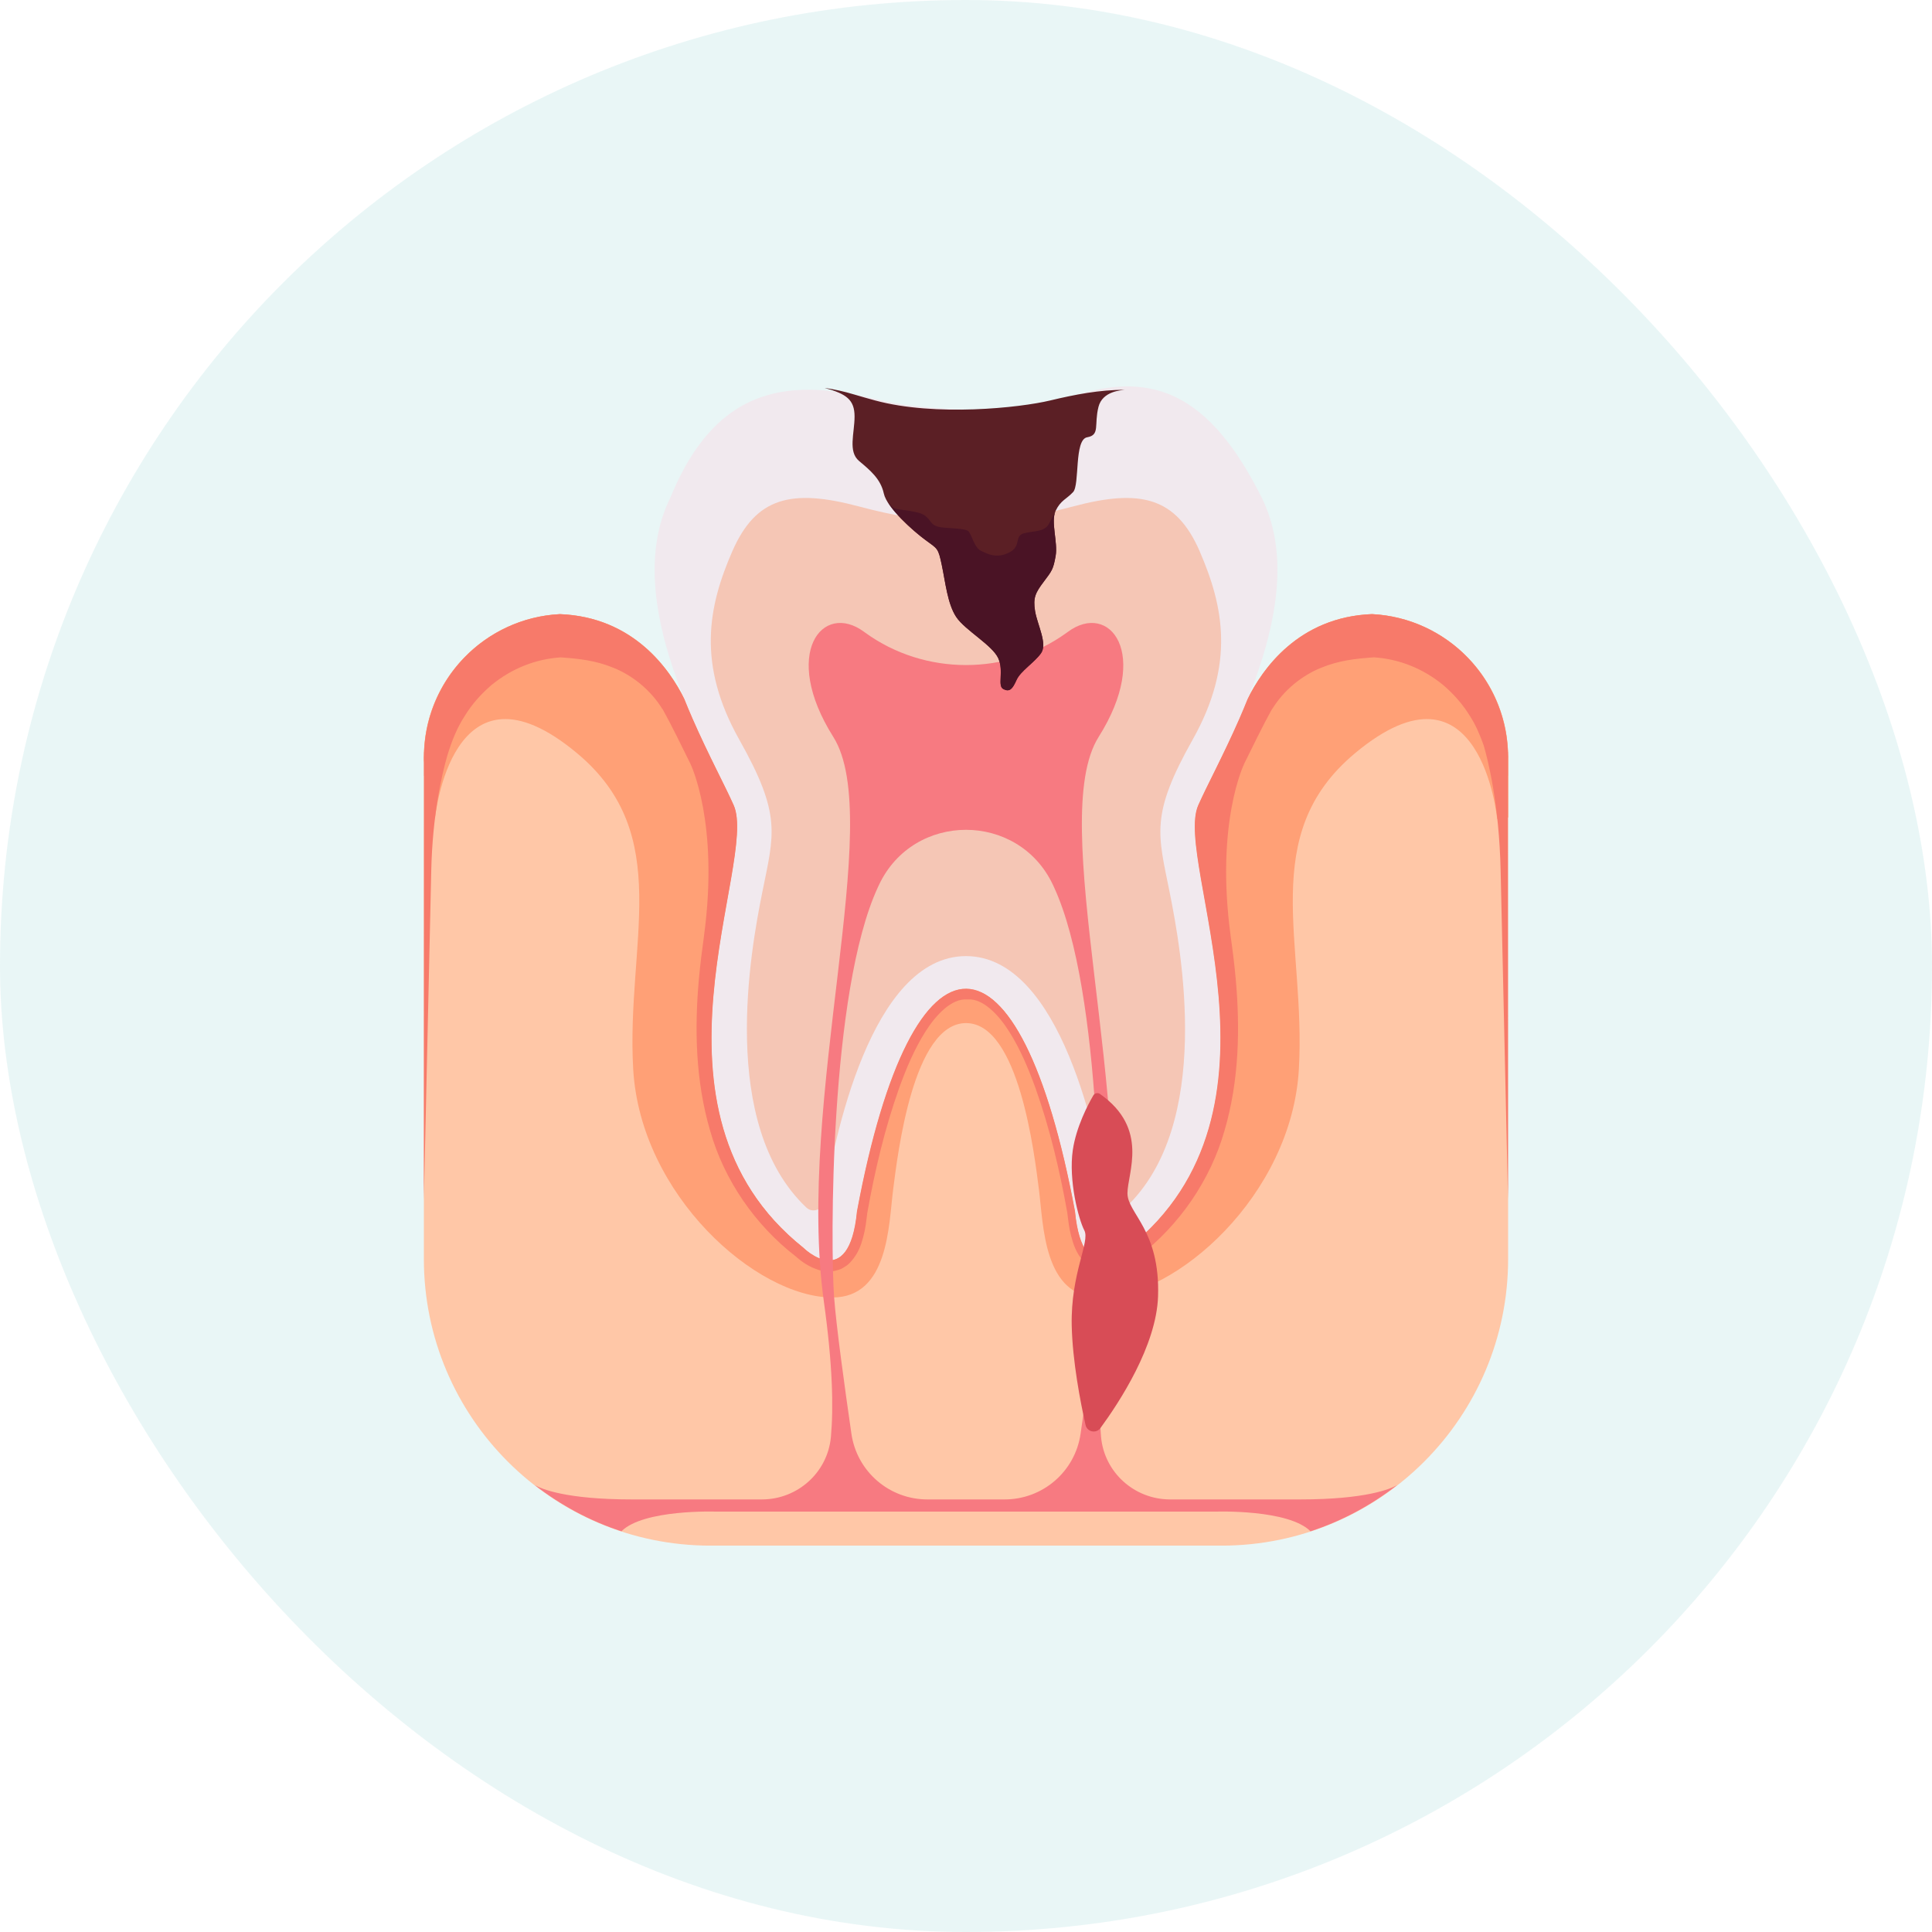
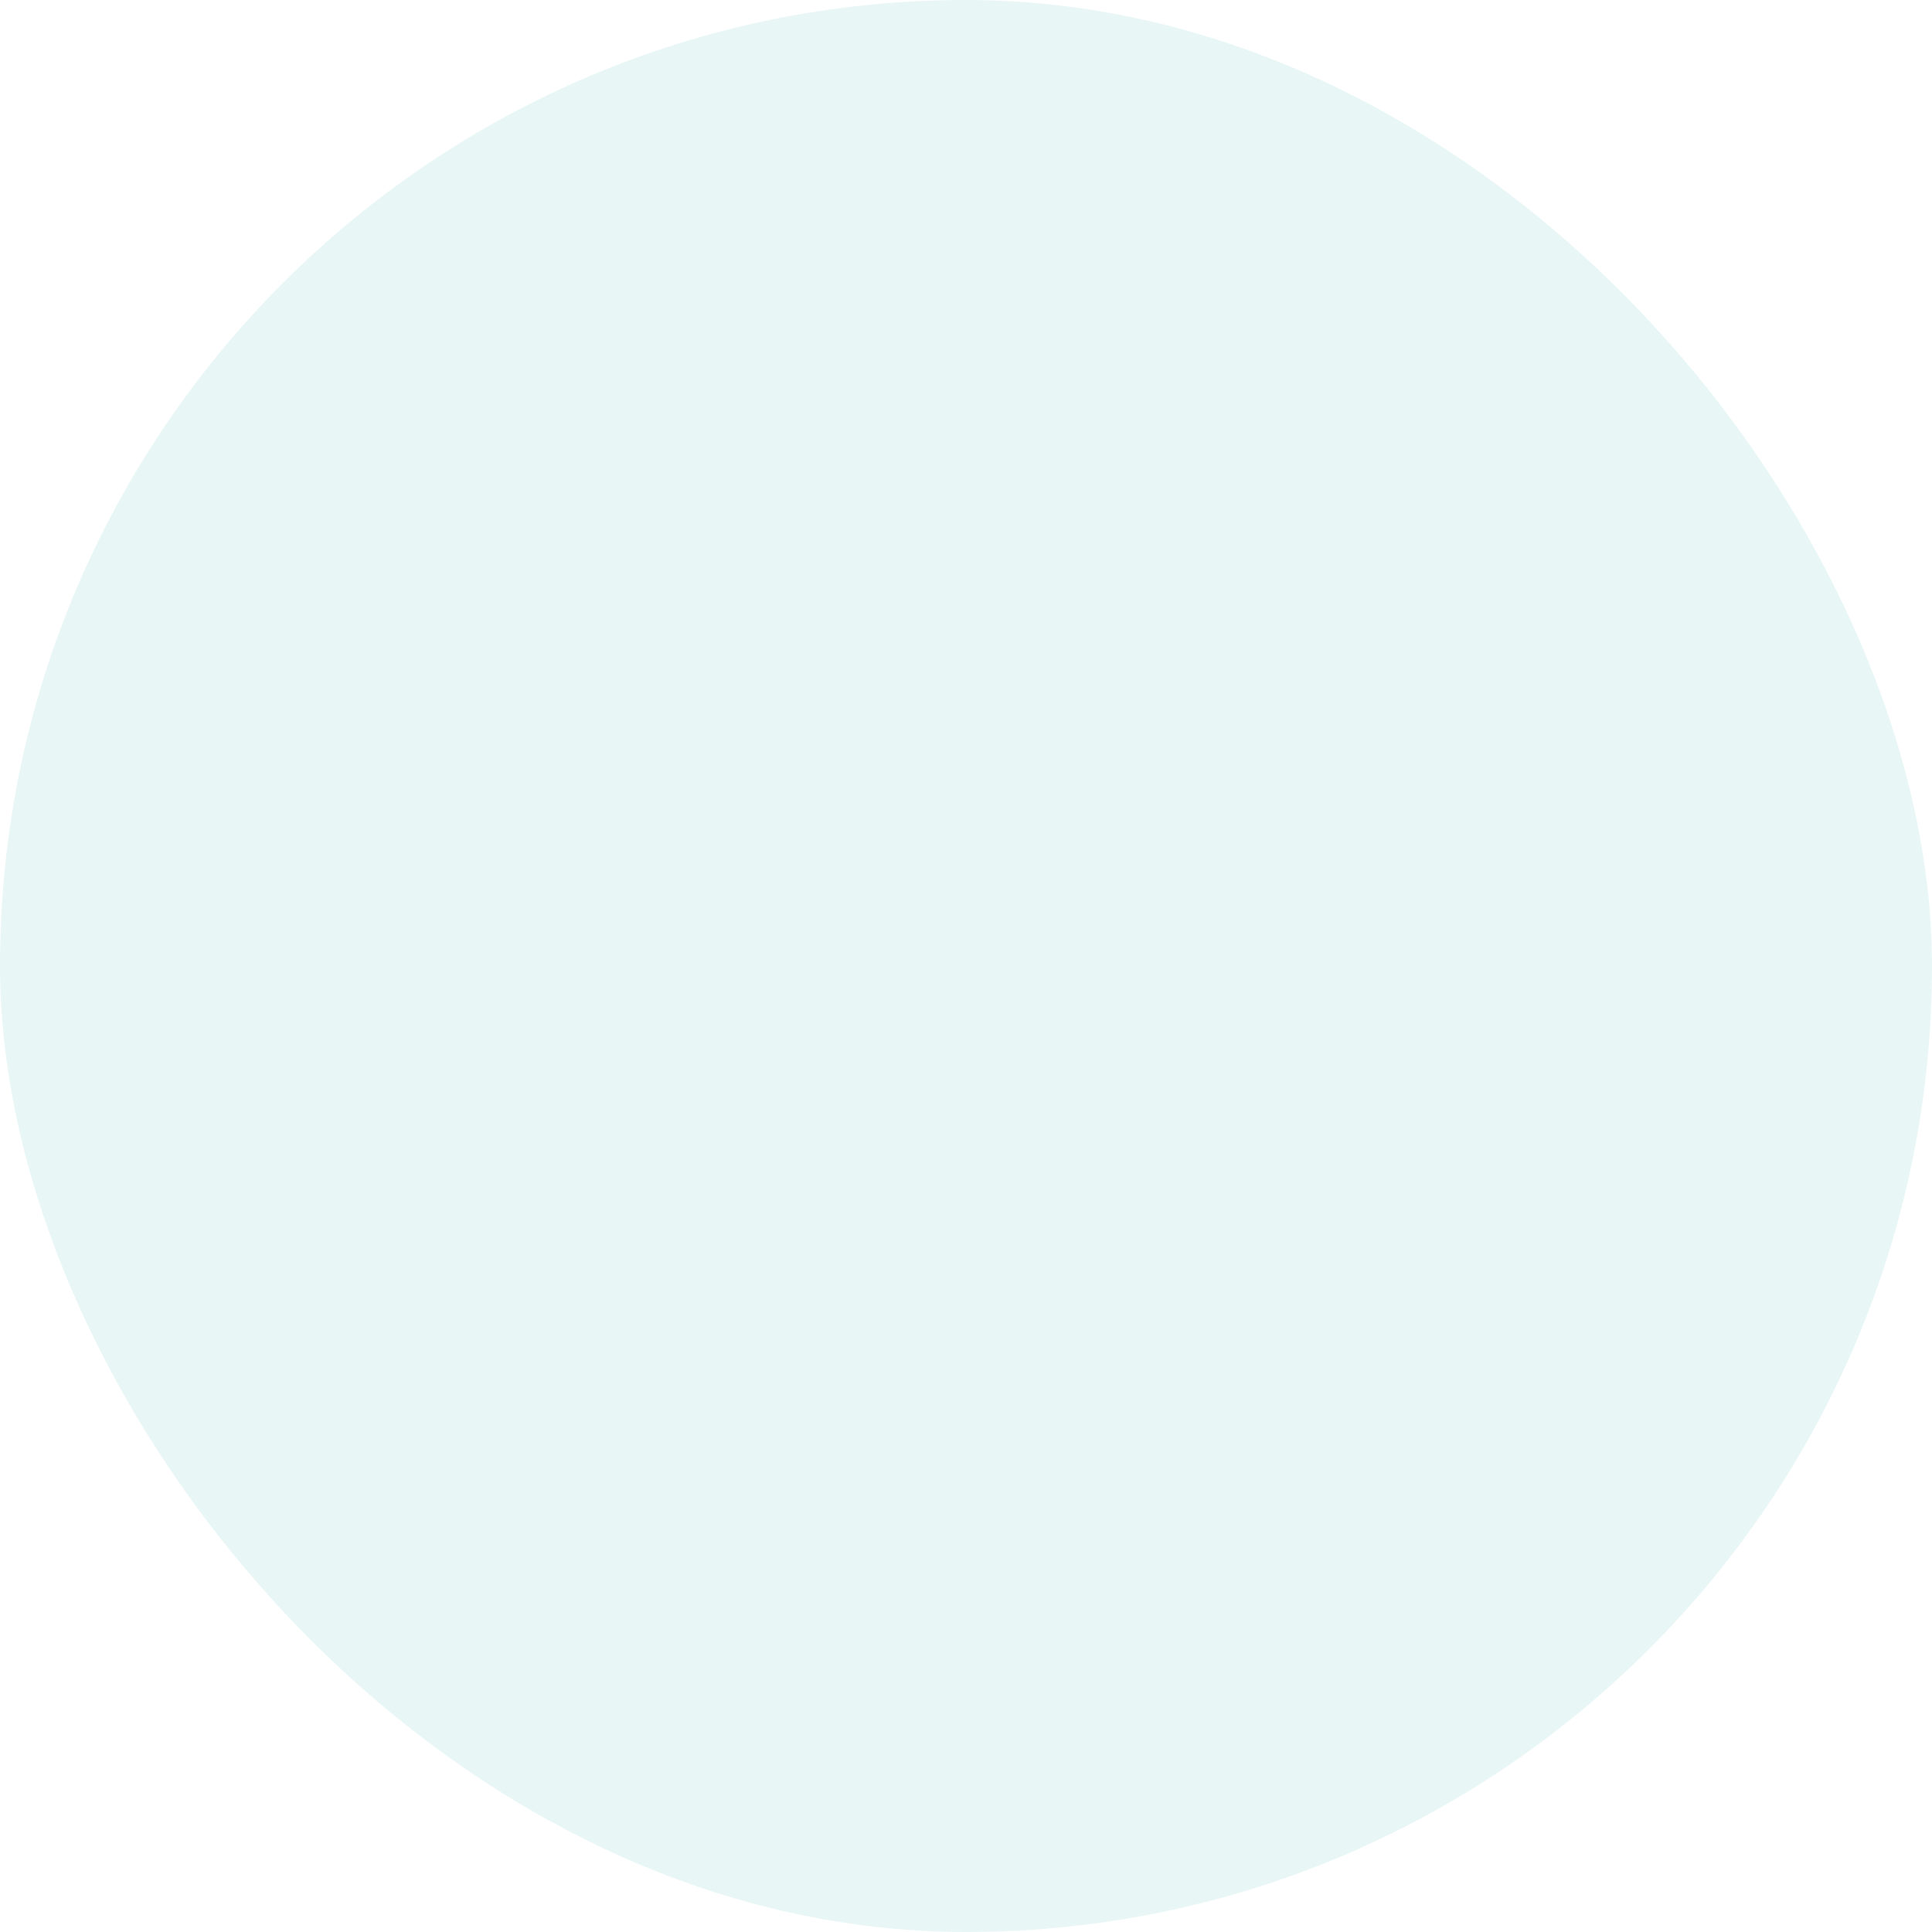
<svg xmlns="http://www.w3.org/2000/svg" width="100" height="100" viewBox="0 0 100 100" fill="none">
  <rect width="100" height="100" rx="50" fill="#D4EFEE" fill-opacity="0.5" />
  <g clip-path="url(#clip0_2076_1004)">
    <path d="M71.02 31.786C67.201 31.935 65.332 34.65 64.578 36.179C64.44 36.52 64.3 36.855 64.157 37.184C64.157 37.189 64.151 37.204 64.151 37.204H64.149C63.334 39.064 62.476 40.654 62.022 41.678C60.714 44.621 67.337 57.461 58.423 64.576C58.423 64.576 56.051 66.947 55.642 62.695C54.225 55.067 52.124 51.203 50.019 51.176C47.911 51.151 45.799 54.963 44.357 62.695C43.948 66.949 41.576 64.576 41.576 64.576C32.662 57.461 39.287 44.621 37.977 41.678C37.523 40.654 36.664 39.064 35.85 37.204H35.848C35.848 37.204 35.843 37.189 35.842 37.185C35.698 36.857 35.557 36.52 35.419 36.177C34.663 34.65 32.795 31.937 28.979 31.787C25.059 31.989 21.939 35.223 21.939 39.197V65.161C21.939 73.357 28.582 80.002 36.777 80.002H63.222C71.417 80.002 78.06 73.358 78.06 65.161V39.197C78.06 35.224 74.94 31.989 71.018 31.787L71.02 31.786Z" fill="#FFC7A7" />
-     <path d="M78.062 39.196C78.062 35.224 74.942 31.989 71.02 31.787C67.201 31.937 65.332 34.652 64.578 36.18C64.44 36.522 64.3 36.857 64.157 37.185C64.157 37.19 64.151 37.205 64.151 37.205H64.149C63.334 39.065 62.476 40.656 62.022 41.679C60.714 44.623 67.337 57.462 58.423 64.577C58.423 64.577 56.051 66.949 55.642 62.697C54.225 55.069 52.124 51.204 50.019 51.177C47.911 51.152 45.799 54.964 44.358 62.697C43.949 66.95 41.578 64.577 41.578 64.577C32.664 57.462 39.289 44.623 37.979 41.679C37.525 40.656 36.666 39.065 35.852 37.205H35.85C35.85 37.205 35.845 37.19 35.843 37.187C35.7 36.858 35.559 36.522 35.421 36.178C34.665 34.652 32.797 31.939 28.981 31.789C25.059 31.989 21.939 35.222 21.939 39.196V39.351L22.511 42.396C22.511 42.396 23.352 33.548 29.868 38.986C34.951 43.228 32.399 48.829 32.775 55.345C33.15 61.86 39.145 67.157 43.087 67.157C45.994 67.157 45.994 63.407 46.228 61.579C46.462 59.751 47.26 52.955 50.002 52.955C52.744 52.955 53.542 59.751 53.776 61.579C54.01 63.407 54.01 67.157 56.916 67.157C60.858 67.157 66.854 61.86 67.229 55.345C67.605 48.829 65.053 43.228 70.136 38.986C76.652 33.549 77.493 42.396 77.493 42.396L78.066 42.309V39.196H78.062Z" fill="#FFA076" />
    <path d="M62.022 41.676C63.33 38.732 67.992 31.126 65.292 25.73C62.594 20.332 59.65 19.27 55.808 20.414C55.422 20.529 55.055 20.633 54.707 20.727C51.59 21.574 47.229 21.108 45.64 20.727C41.743 19.791 37.345 19.28 34.711 25.73C32.011 31.126 36.673 38.732 37.981 41.676C39.289 44.62 32.666 57.459 41.58 64.574C41.58 64.574 43.952 66.945 44.361 62.694C47.244 47.232 52.813 47.439 55.646 62.694C56.055 66.945 58.427 64.574 58.427 64.574C67.341 57.459 60.716 44.62 62.025 41.676H62.022Z" fill="#F1E9EE" />
    <path d="M62.104 28.551C60.877 25.73 59.037 25.28 55.521 26.219C52.005 27.16 50 27.038 50 27.038C50 27.038 47.997 27.16 44.48 26.219C40.963 25.279 39.124 25.728 37.897 28.551C36.669 31.372 36.057 34.358 38.265 38.283C40.474 42.208 40.065 43.149 39.45 46.215C38.868 49.127 37.178 58.2 41.739 62.504C42.057 62.803 42.586 62.615 42.653 62.184C43.146 59.073 45.065 49.488 49.999 49.488C54.932 49.488 56.851 59.073 57.344 62.184C57.413 62.616 57.941 62.805 58.258 62.504C62.819 58.201 61.129 49.129 60.547 46.215C59.934 43.149 59.525 42.208 61.732 38.283C63.94 34.358 63.326 31.372 62.101 28.551H62.104Z" fill="#F5C6B5" />
-     <path d="M78.062 39.197C78.062 39.15 78.057 39.106 78.055 39.059V38.937L78.049 38.934C77.914 35.083 74.854 31.984 71.018 31.786C67.199 31.935 65.331 34.65 64.577 36.179C64.439 36.52 64.299 36.855 64.156 37.184C64.156 37.189 64.149 37.204 64.149 37.204H64.147C63.333 39.064 62.474 40.654 62.02 41.678C60.712 44.621 67.335 57.461 58.421 64.576C58.421 64.576 56.05 66.947 55.641 62.695C54.223 55.067 52.123 51.203 50.017 51.176C47.91 51.151 45.797 54.963 44.357 62.695C43.948 66.949 41.576 64.576 41.576 64.576C32.662 57.461 39.287 44.621 37.977 41.678C37.523 40.654 36.664 39.064 35.85 37.204H35.848C35.848 37.204 35.843 37.189 35.842 37.185C35.698 36.857 35.557 36.52 35.419 36.177C34.663 34.65 32.795 31.937 28.979 31.787C25.147 31.984 22.087 35.083 21.952 38.934L21.945 38.937V39.059C21.945 39.106 21.939 39.15 21.939 39.197V40.153C21.939 40.153 21.942 40.153 21.945 40.153L21.939 62.096C21.939 62.096 22.228 49.346 22.321 45.081C22.384 42.196 22.859 40.126 23.16 39.086C23.388 38.342 23.66 37.667 24.042 37.078C24.423 36.45 24.904 35.918 25.428 35.467C26.478 34.602 27.725 34.11 29.015 34.026C29.957 34.09 30.834 34.186 31.756 34.566C32.711 34.948 33.685 35.704 34.303 36.731L34.264 36.643C34.793 37.598 35.261 38.577 35.744 39.548L35.739 39.543C35.739 39.543 37.23 42.563 36.441 48.422L36.446 48.398C36.34 49.151 36.244 49.905 36.175 50.669C35.943 53.256 36 55.944 36.754 58.518C37.483 61.095 39.098 63.422 41.201 65.042L41.152 64.998C41.524 65.338 41.891 65.58 42.409 65.744C42.675 65.806 42.978 65.848 43.289 65.759C43.448 65.723 43.593 65.663 43.719 65.572C43.86 65.495 43.963 65.395 44.054 65.289C44.431 64.868 44.577 64.419 44.688 63.998C44.799 63.586 44.841 63.185 44.89 62.783C45.281 60.588 45.797 58.408 46.535 56.331C46.908 55.296 47.339 54.278 47.91 53.381C48.462 52.507 49.266 51.676 50.044 51.731C50.051 51.731 50.059 51.731 50.068 51.731C50.073 51.731 50.076 51.73 50.081 51.73C50.084 51.73 50.088 51.73 50.091 51.73C50.869 51.674 51.673 52.505 52.225 53.379C52.796 54.276 53.227 55.294 53.601 56.33C54.338 58.407 54.855 60.586 55.245 62.781C55.294 63.182 55.336 63.582 55.447 63.996C55.56 64.417 55.705 64.867 56.082 65.287C56.172 65.394 56.275 65.493 56.417 65.57C56.543 65.661 56.688 65.722 56.846 65.757C57.157 65.846 57.46 65.804 57.726 65.742C58.246 65.579 58.611 65.335 58.983 64.996L58.935 65.04C61.037 63.419 62.651 61.093 63.382 58.516C64.136 55.943 64.191 53.255 63.961 50.667C63.893 49.903 63.796 49.148 63.69 48.397L63.695 48.42C62.905 42.561 64.397 39.542 64.397 39.542L64.391 39.547C64.874 38.574 65.342 37.596 65.871 36.642L65.832 36.729C66.45 35.702 67.424 34.947 68.379 34.565C69.301 34.184 70.178 34.088 71.121 34.024C72.41 34.108 73.657 34.598 74.708 35.465C75.231 35.914 75.712 36.448 76.093 37.076C76.384 37.525 76.601 38.039 76.795 38.579C77.012 39.318 77.598 41.615 77.673 45.079C77.768 49.344 78.055 62.094 78.055 62.094L78.049 40.143C78.049 40.143 78.054 40.143 78.055 40.143V39.195L78.062 39.197Z" fill="#F77A6A" />
    <path d="M67.296 77.61H60.564C58.717 77.61 57.159 76.214 56.99 74.375C56.852 72.862 56.899 70.641 57.352 67.391C58.813 56.892 54.147 42.453 56.867 38.141C59.586 33.829 57.43 31.11 55.273 32.704C55.252 32.719 55.23 32.736 55.208 32.752C52.129 34.98 47.869 34.98 44.791 32.752C44.769 32.736 44.747 32.719 44.725 32.704C42.569 31.11 40.413 33.829 43.131 38.141C45.849 42.453 41.184 56.892 42.646 67.391C43.099 70.641 43.146 72.862 43.008 74.375C42.84 76.214 41.283 77.61 39.435 77.61H32.702C29.285 77.61 28.025 77.064 27.685 76.871C29.018 77.906 30.526 78.724 32.165 79.259C33.313 78.111 37.053 78.241 37.053 78.241H62.944C62.944 78.241 66.684 78.111 67.832 79.259C69.471 78.724 70.979 77.906 72.312 76.871C71.972 77.064 70.712 77.61 67.295 77.61H67.296ZM56.829 67.11C56.723 68.591 56.29 71.746 55.931 74.211C55.649 76.164 53.976 77.61 52.001 77.61H50H47.999C46.026 77.61 44.353 76.164 44.069 74.211C43.712 71.744 43.278 68.591 43.171 67.11C42.985 64.484 42.931 51.342 45.44 45.922C45.461 45.877 45.482 45.833 45.503 45.788C47.294 42.006 52.703 42.006 54.494 45.788C54.514 45.831 54.536 45.877 54.556 45.922C57.066 51.342 57.014 64.484 56.825 67.11H56.829Z" fill="#F77A81" />
    <path d="M42.709 20.082C43.191 20.151 43.684 20.261 44.195 20.414C44.581 20.529 44.948 20.633 45.296 20.727C48.413 21.574 52.776 21.108 54.363 20.727C55.624 20.424 56.935 20.17 58.223 20.178C58.041 20.199 57.063 20.241 56.856 21.064C56.622 22.001 56.95 22.516 56.27 22.634C55.59 22.752 55.895 25.095 55.543 25.47C55.191 25.846 54.904 25.89 54.638 26.442C54.372 26.994 54.762 28.071 54.638 28.774C54.513 29.478 54.443 29.549 54.02 30.111C53.598 30.673 53.458 30.931 53.574 31.634C53.692 32.338 54.23 33.322 53.879 33.814C53.527 34.305 52.823 34.728 52.613 35.197C52.403 35.667 52.261 35.83 51.933 35.667C51.605 35.504 51.973 34.753 51.669 34.073C51.364 33.393 49.95 32.62 49.496 31.941C49.041 31.261 48.934 30.136 48.745 29.246C48.558 28.355 48.535 28.418 47.902 27.953C47.269 27.488 45.909 26.293 45.746 25.543C45.582 24.792 45.054 24.354 44.466 23.861C43.881 23.37 44.232 22.425 44.232 21.559C44.232 20.692 43.81 20.387 42.704 20.086L42.709 20.082Z" fill="#5B1F25" />
-     <path d="M51.936 35.666C51.608 35.502 51.977 34.752 51.672 34.072C51.367 33.392 49.953 32.619 49.499 31.939C49.044 31.259 48.937 30.135 48.748 29.244C48.561 28.354 48.538 28.416 47.905 27.951C47.39 27.573 46.402 26.713 45.961 25.999C46.027 26.085 46.163 26.25 46.311 26.314C46.515 26.403 47.565 26.432 47.893 26.701C48.221 26.97 48.163 27.135 48.514 27.251C48.866 27.369 49.92 27.31 50.12 27.497C50.319 27.684 50.401 28.328 50.788 28.517C51.175 28.704 51.62 28.916 52.253 28.588C52.886 28.259 52.475 27.744 53.003 27.603C53.53 27.462 54.047 27.556 54.293 27.112C54.538 26.666 54.641 26.443 54.641 26.443C54.375 26.995 54.766 28.073 54.641 28.776C54.517 29.48 54.446 29.55 54.023 30.113C53.601 30.675 53.461 30.932 53.577 31.636C53.695 32.34 54.234 33.324 53.882 33.816C53.53 34.307 52.827 34.73 52.616 35.199C52.406 35.669 52.264 35.832 51.936 35.669V35.666Z" fill="#4A1325" />
+     <path d="M51.936 35.666C51.608 35.502 51.977 34.752 51.672 34.072C51.367 33.392 49.953 32.619 49.499 31.939C49.044 31.259 48.937 30.135 48.748 29.244C48.561 28.354 48.538 28.416 47.905 27.951C47.39 27.573 46.402 26.713 45.961 25.999C46.027 26.085 46.163 26.25 46.311 26.314C46.515 26.403 47.565 26.432 47.893 26.701C48.221 26.97 48.163 27.135 48.514 27.251C48.866 27.369 49.92 27.31 50.12 27.497C50.319 27.684 50.401 28.328 50.788 28.517C51.175 28.704 51.62 28.916 52.253 28.588C52.886 28.259 52.475 27.744 53.003 27.603C53.53 27.462 54.047 27.556 54.293 27.112C54.538 26.666 54.641 26.443 54.641 26.443C54.517 29.48 54.446 29.55 54.023 30.113C53.601 30.675 53.461 30.932 53.577 31.636C53.695 32.34 54.234 33.324 53.882 33.816C53.53 34.307 52.827 34.73 52.616 35.199C52.406 35.669 52.264 35.832 51.936 35.669V35.666Z" fill="#4A1325" />
    <path d="M56.941 56.626C56.824 56.543 56.66 56.577 56.588 56.701C56.313 57.174 55.703 58.332 55.528 59.528C55.302 61.083 55.817 63.091 56.125 63.685C56.433 64.279 55.416 65.892 55.472 68.606C55.511 70.455 55.925 72.585 56.187 73.755C56.268 74.119 56.738 74.216 56.958 73.917C57.934 72.585 59.857 69.657 59.941 67.097C60.053 63.658 58.357 62.808 58.357 61.763C58.357 60.718 59.495 58.425 56.941 56.627V56.626Z" fill="#D84C56" />
  </g>
  <defs>
    <clipPath id="clip0_2076_1004">
-       <rect width="56.124" height="60" fill="white" transform="translate(21.939 20)" />
-     </clipPath>
+       </clipPath>
  </defs>
</svg>